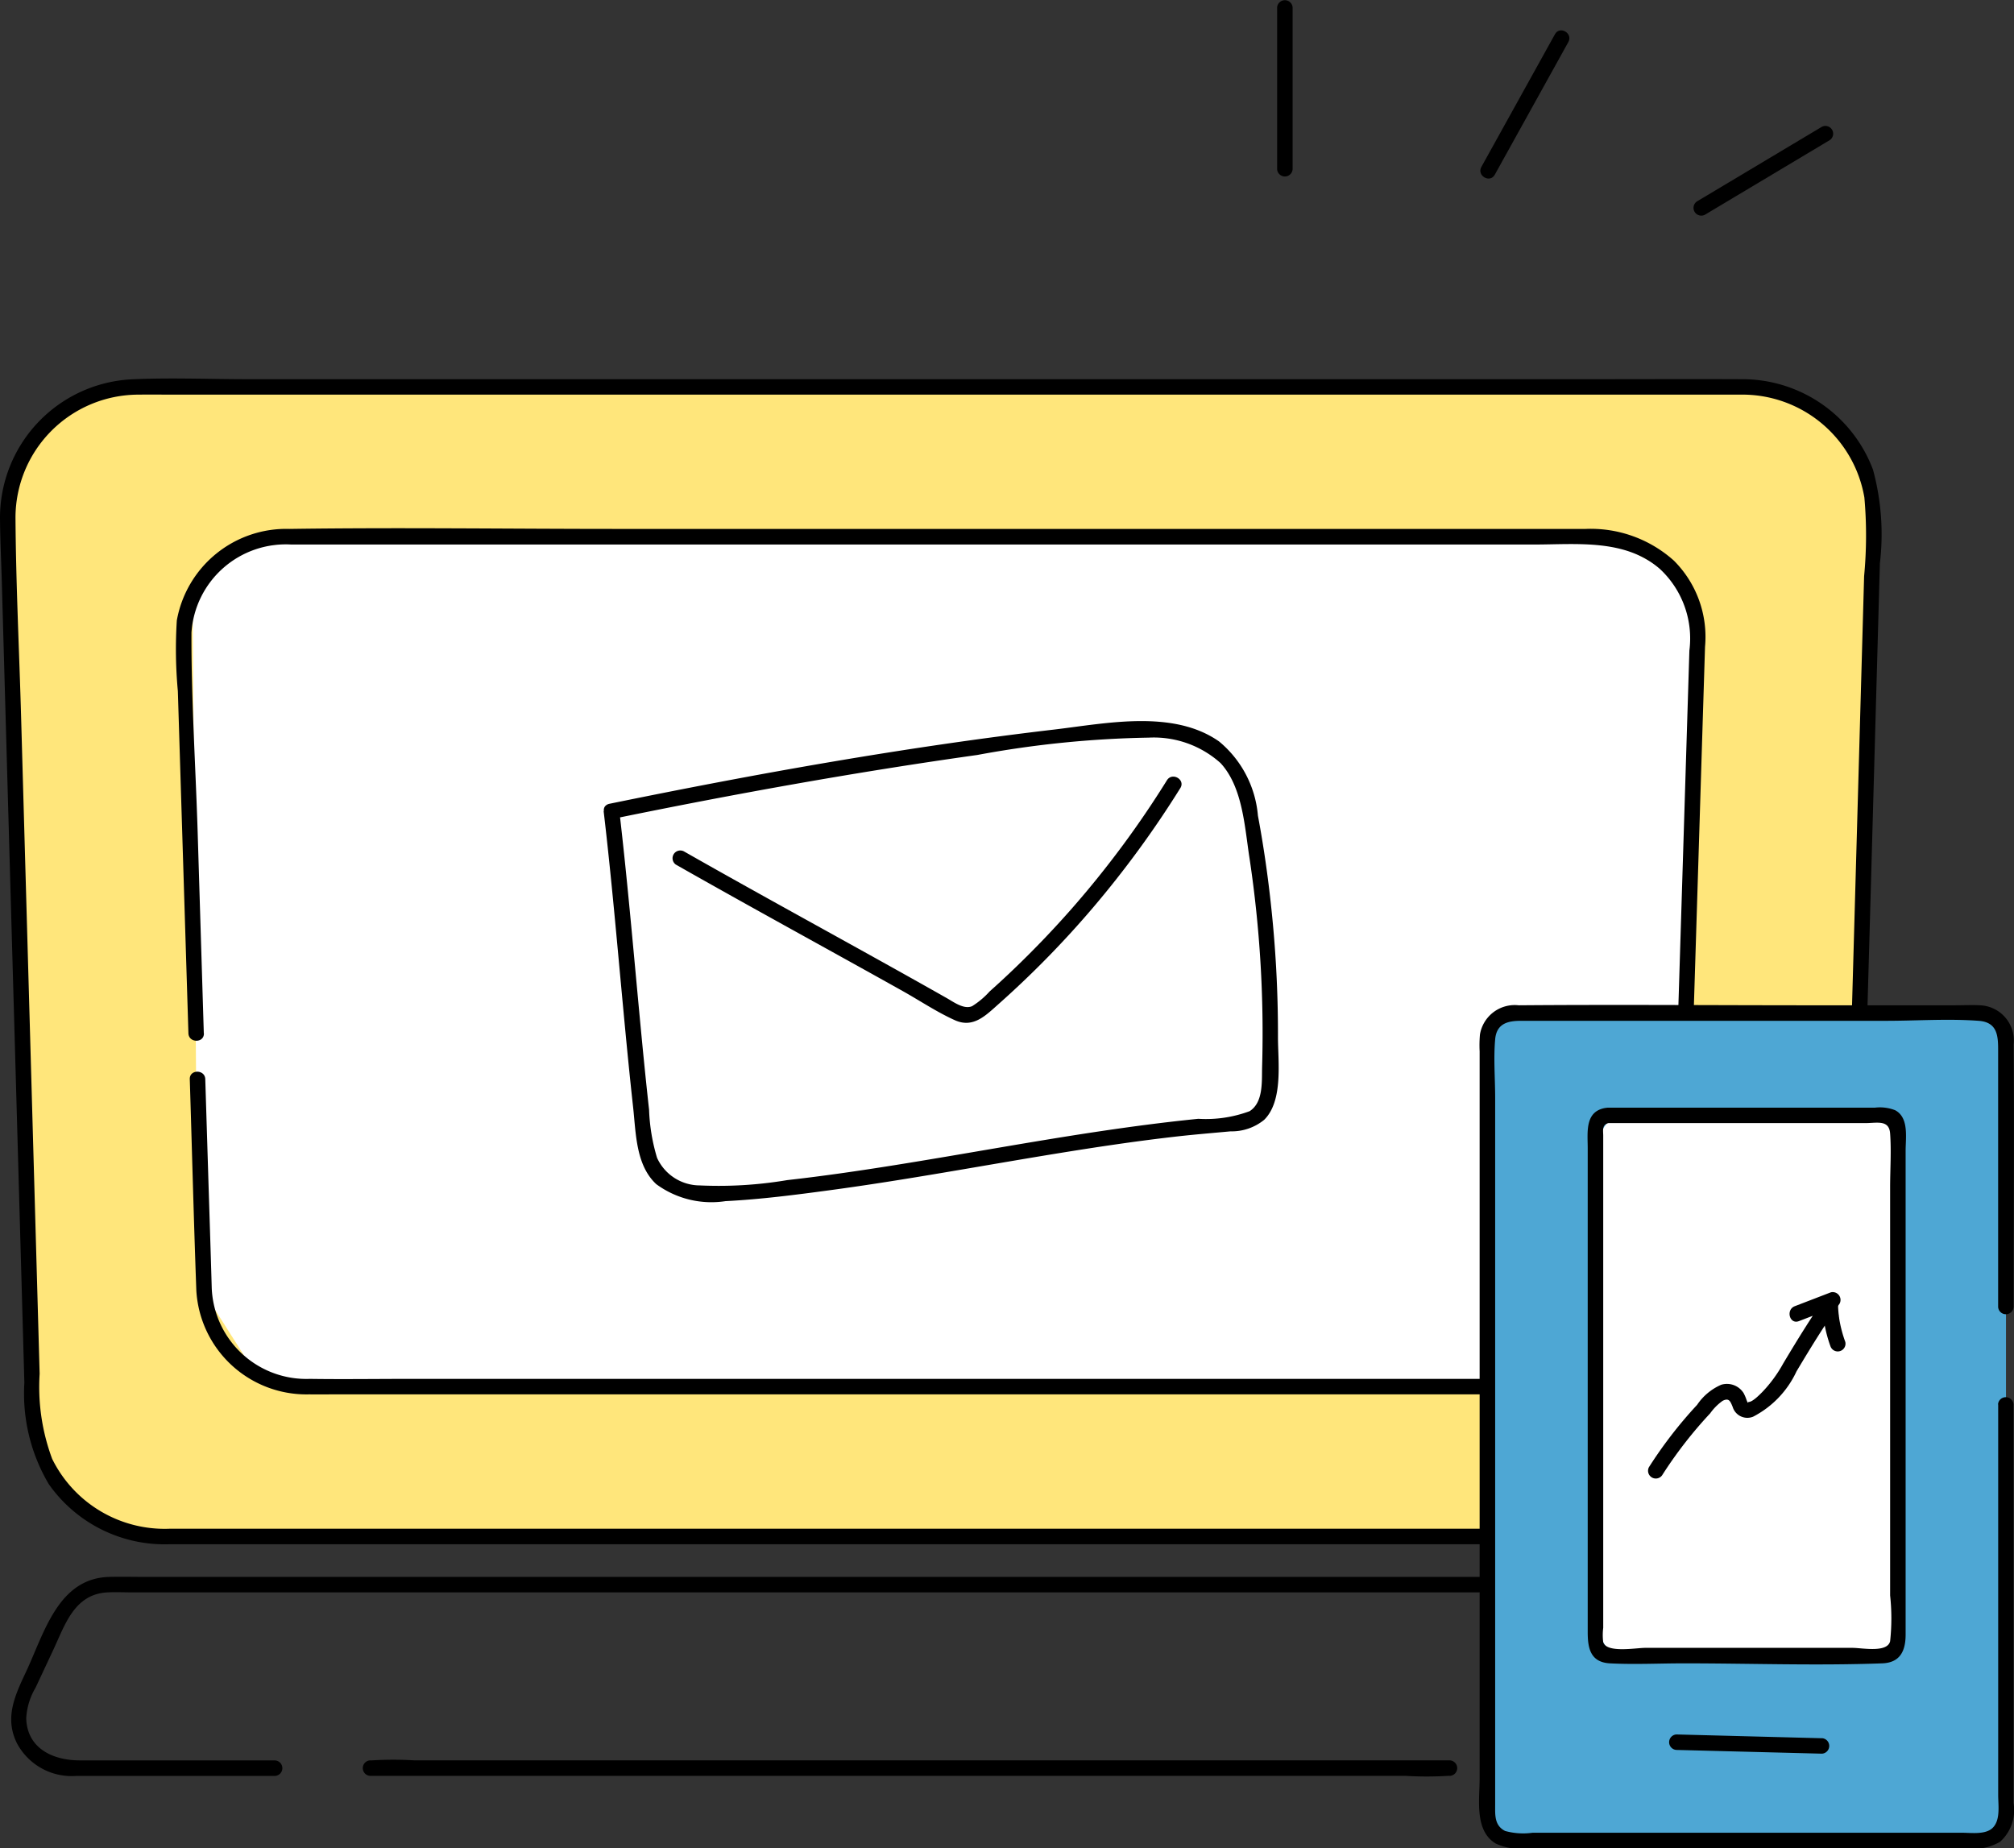
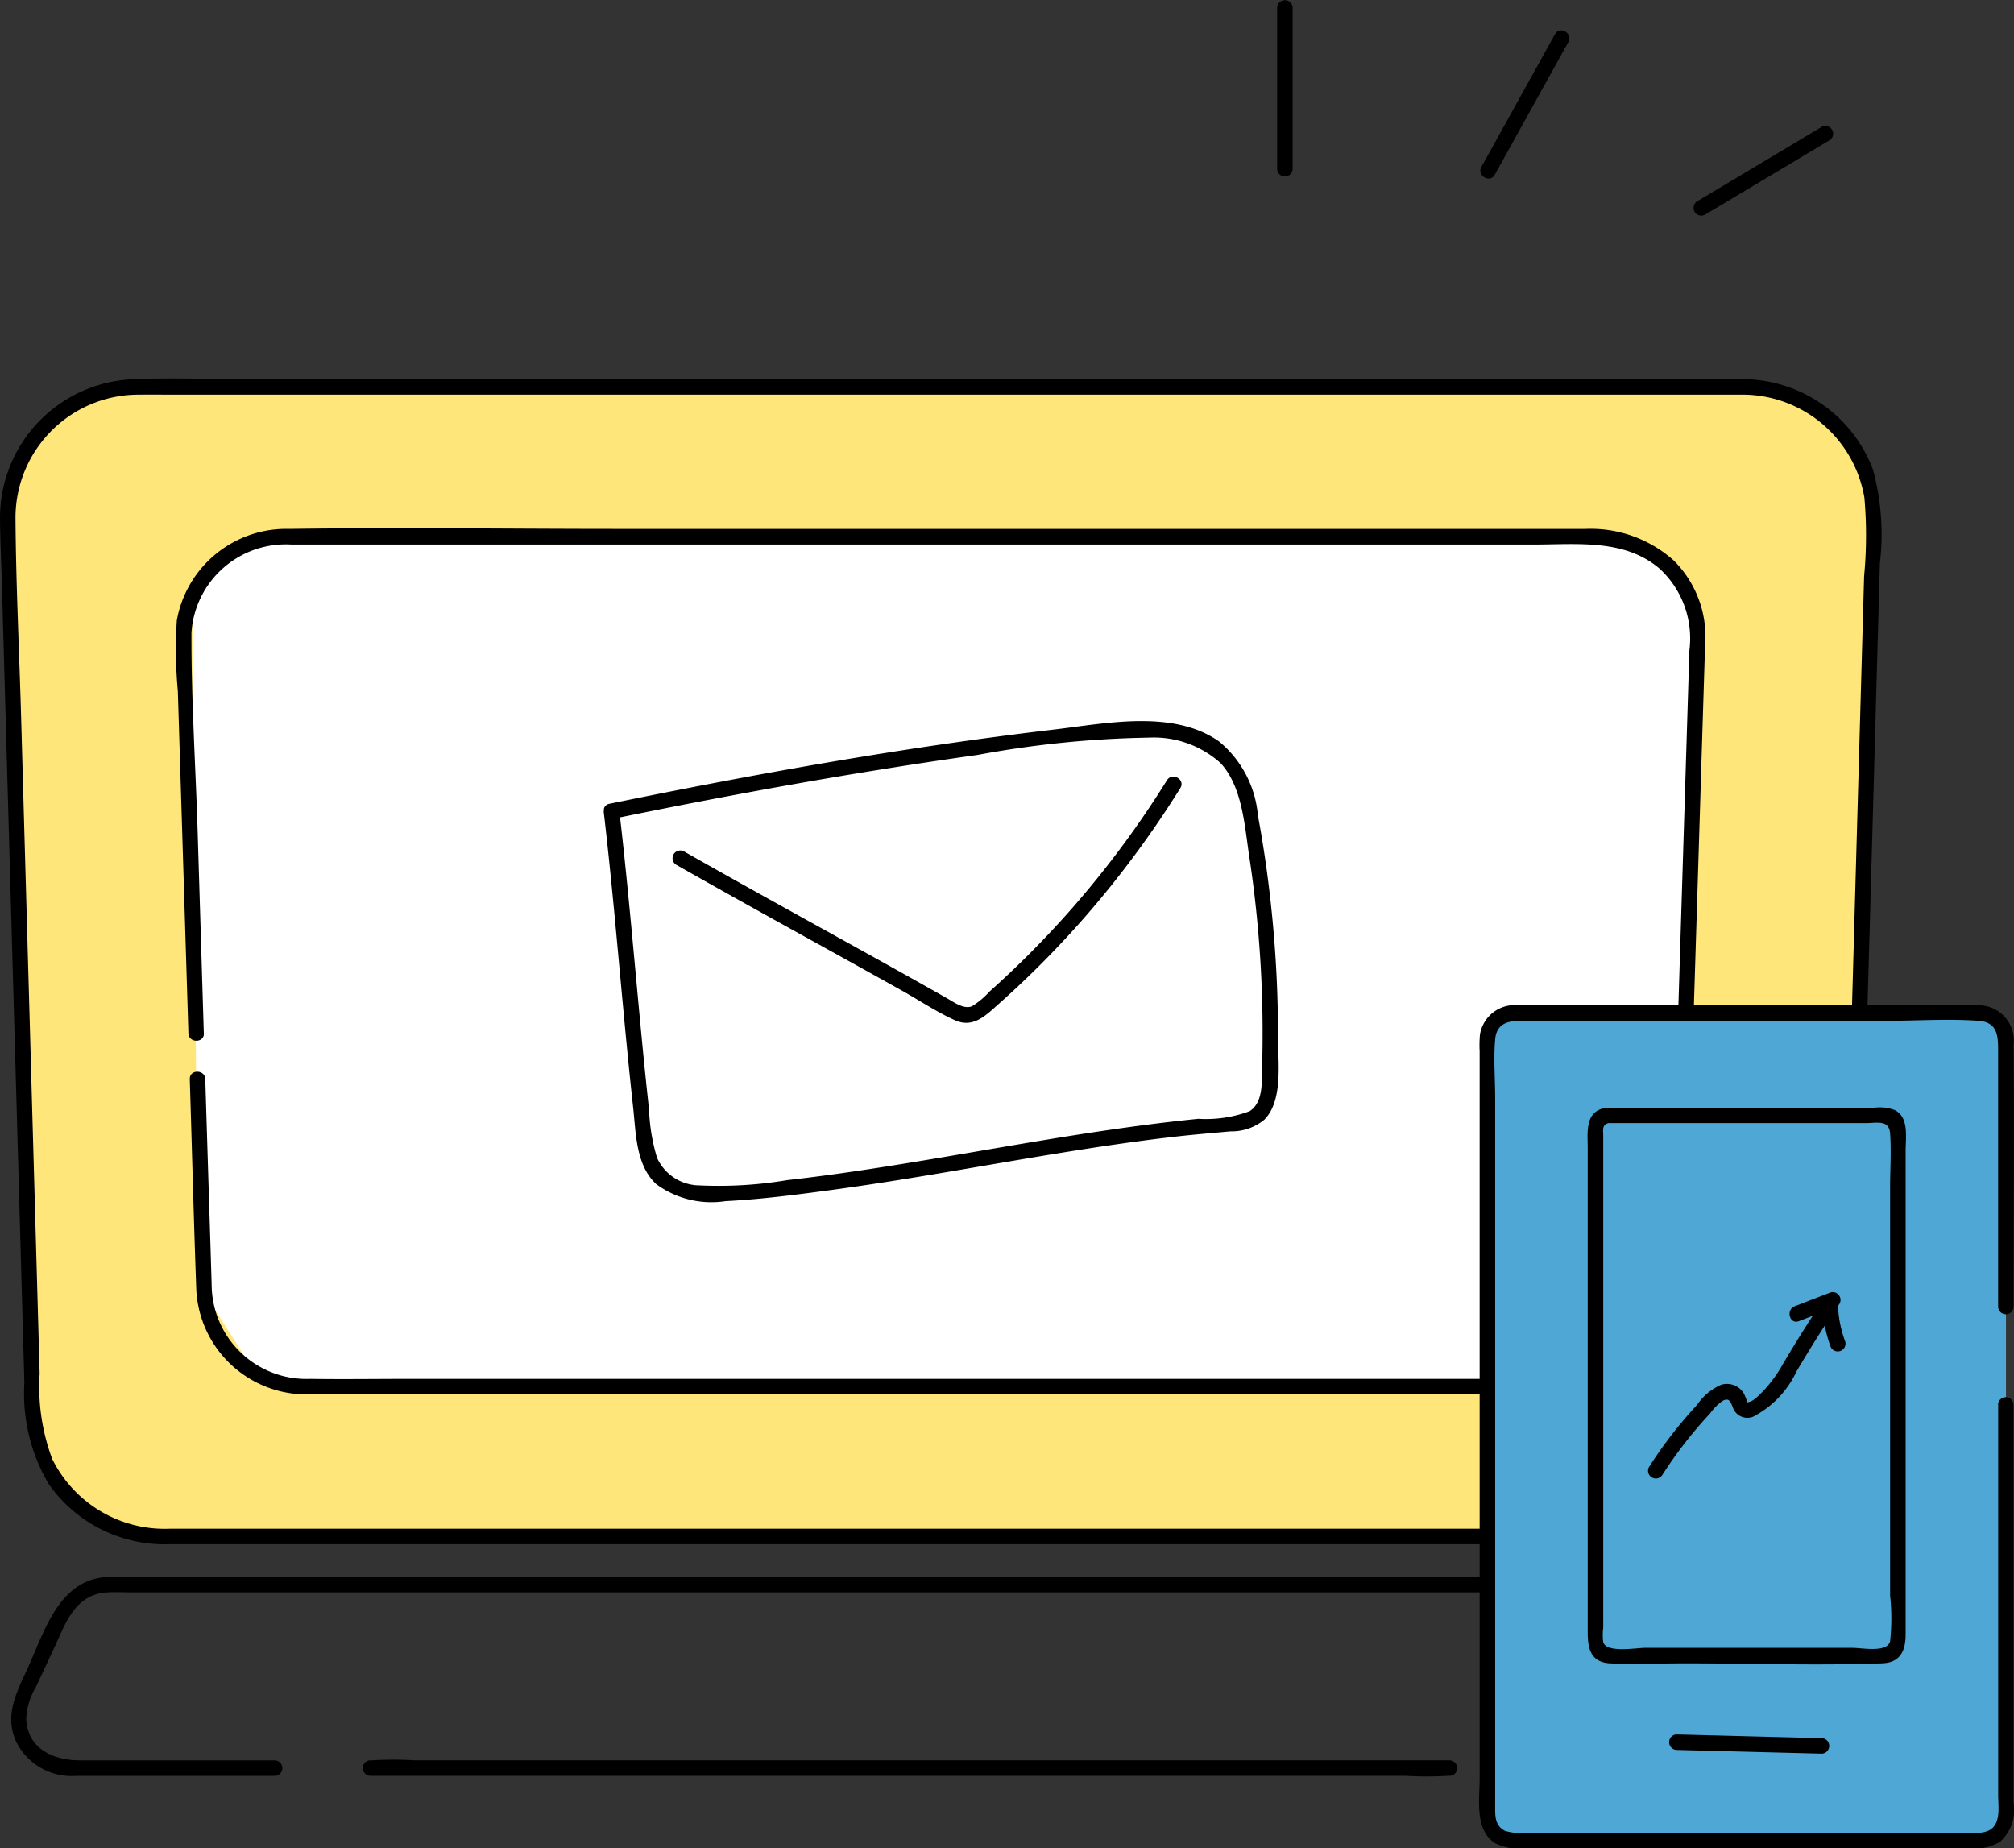
<svg xmlns="http://www.w3.org/2000/svg" id="グループ_9887" data-name="グループ 9887" width="195.695" height="179.601" viewBox="0 0 195.695 179.601">
  <rect x="0" y="0" width="195.695" height="179.601" fill="#333333" stroke="none" />
  <defs>
    <clipPath id="clip-path">
      <rect id="長方形_143" data-name="長方形 143" width="195.695" height="179.601" fill="none" />
    </clipPath>
  </defs>
  <path id="パス_222795" data-name="パス 222795" d="M131.488,46.6H40.672l-28.034.032-5.79,1.889L3.1,52.128.96,58.415,3.037,133.8l.533,14.144,2.764,5.886,6.507,4.48H156.884l14.636-.761,6.06-4.681,2.575-8.307,1.231-54.445.871-32.7-4.12-7.511-6.612-3.3Z" transform="translate(-0.186 -9.01)" fill="#ffe67b" />
  <path id="パス_222796" data-name="パス 222796" d="M27.408,65.956l-4.213,4.307.379,52.056,1.217,16.527,4.525,7.132,9.393,1.739H75.068l41.925-.7h33.4l11.135.22,4.871-5.267.87-7.49,2.172-39.14V74.663l-2-6.264-7.132-3.726L145,64.746l-64.714.175-46.623.173Z" transform="translate(-4.484 -12.503)" fill="#fff" />
  <path id="パス_222797" data-name="パス 222797" d="M73.642,96.191,76.3,124.026l3.132,8.525,8.7.173,48.013-7.137,1.5-3.481-1.327-25.045-3.3-7.656-9.391-1.5L94.916,91.669Z" transform="translate(-14.237 -16.994)" fill="#fff" />
  <g id="グループ_9654" data-name="グループ 9654">
    <g id="グループ_9653" data-name="グループ 9653" clip-path="url(#clip-path)">
      <path id="パス_222798" data-name="パス 222798" d="M222.53,146.5a.754.754,0,1,0-.711-.711.754.754,0,0,0,.711.711" transform="translate(-42.882 -28.031)" />
      <path id="パス_222799" data-name="パス 222799" d="M179.458,124.808l-.379,13.454c-.145,5.189.5,11.083-3.277,15.214a12.806,12.806,0,0,1-9.936,3.883H16.5a12.19,12.19,0,0,1-11.431-6.787,20.024,20.024,0,0,1-1.217-8.265l-.782-27.741L2.053,78.552c-.181-6.478-.508-12.971-.548-19.455a11.965,11.965,0,0,1,11.9-11.937c1.229-.014,2.458,0,3.687,0h152a12.029,12.029,0,0,1,12.065,10,41.835,41.835,0,0,1-.026,7.635l-.426,15.16q-.479,17.019-.959,34.04l-.173,6.169a.754.754,0,0,0,1.505,0q.323-11.492.648-22.982l.937-33.623a23.933,23.933,0,0,0-.67-9.11,13.557,13.557,0,0,0-12.831-8.789c-4.733-.022-9.468,0-14.2,0H24.108c-3.785,0-7.612-.166-11.392.016A13.473,13.473,0,0,0,0,59.111c.014,2.125.119,4.258.18,6.38l.892,31.673q.5,17.644.995,35.29.15,5.363.3,10.725a17.263,17.263,0,0,0,2.373,9.847,13.756,13.756,0,0,0,11.643,5.843H166.419a13.756,13.756,0,0,0,11.645-5.852c2.968-4.319,2.381-10.051,2.521-15.05q.185-6.585.369-13.167a.754.754,0,0,0-1.505,0" transform="translate(0 -8.813)" />
      <path id="パス_222800" data-name="パス 222800" d="M23.9,112.714,23.3,93.09c-.2-6.425-.627-12.892-.6-19.322a9.186,9.186,0,0,1,9.7-8.555H153.133c4.174,0,8.86-.578,12.256,2.378a9.223,9.223,0,0,1,2.86,7.925l-.257,8.3q-.782,25.3-1.567,50.6a27.054,27.054,0,0,1-.294,5.037,9.478,9.478,0,0,1-9.655,6.833c-3.787.015-7.572,0-11.356,0H43.91c-3.235,0-6.474.047-9.709,0a9.2,9.2,0,0,1-9.531-8.827c-.108-3.785-.234-7.569-.351-11.356q-.139-4.469-.277-8.939c-.028-.965-1.535-.971-1.505,0,.214,6.837.386,13.679.635,20.515a10.713,10.713,0,0,0,10.972,10.112c.833.014,1.669,0,2.5,0H153.342c1.128,0,2.256.014,3.384,0a11.053,11.053,0,0,0,10.657-7.2,21.446,21.446,0,0,0,.543-5.9l.3-9.857L169.12,96.1q.323-10.475.649-20.951a10.468,10.468,0,0,0-3.029-8.375,12.1,12.1,0,0,0-8.569-3.078H64.031c-10.6,0-21.209-.152-31.807,0A10.8,10.8,0,0,0,21.277,72.59a44.54,44.54,0,0,0,.1,6.866l.845,27.331q.091,2.958.182,5.917c.031.965,1.536.972,1.505,0" transform="translate(-4.096 -12.301)" />
      <path id="パス_222801" data-name="パス 222801" d="M72.71,95.612c.751,6.366,1.3,12.757,1.9,19.137.3,3.216.611,6.43.965,9.639.278,2.516.255,5.618,2.249,7.469a9.05,9.05,0,0,0,6.724,1.65c3.408-.173,6.819-.613,10.2-1.07,7.413-1,14.765-2.385,22.147-3.583,3.848-.625,7.7-1.2,11.577-1.638,1.716-.192,3.434-.332,5.15-.491a4.988,4.988,0,0,0,3.277-1.126c1.872-1.856,1.327-5.714,1.334-8.051q.013-5.5-.494-10.983c-.326-3.511-.8-7.038-1.454-10.516a10.5,10.5,0,0,0-3.774-7.209c-4.447-3.12-10.923-1.767-15.916-1.17-14.54,1.7-28.984,4.288-43.321,7.225-.948.194-.548,1.638.4,1.451,11.7-2.4,23.5-4.529,35.343-6.193a99.965,99.965,0,0,1,16.651-1.685,9.706,9.706,0,0,1,6.989,2.476c2.158,2.341,2.341,6.233,2.809,9.224a114.26,114.26,0,0,1,1.226,20.28c-.04,1.418.139,3.448-1.21,4.316a12.171,12.171,0,0,1-4.99.742c-3.232.323-6.455.749-9.669,1.229-6.633.991-13.227,2.222-19.848,3.277-3.467.553-6.941,1.061-10.426,1.451a40.062,40.062,0,0,1-8.513.515,4.574,4.574,0,0,1-4.136-2.682,18.276,18.276,0,0,1-.775-4.67c-.356-3.2-.665-6.407-.966-9.613-.608-6.467-1.17-12.943-1.922-19.394-.112-.95-1.617-.962-1.505,0" transform="translate(-14.056 -16.792)" />
      <path id="パス_222802" data-name="パス 222802" d="M81.351,102.106c7.305,4.154,14.69,8.173,22.026,12.279,1.669.936,3.324,2.046,5.068,2.832,1.781.8,2.979-.443,4.241-1.564a94.35,94.35,0,0,0,9.11-9.292,97.476,97.476,0,0,0,8.557-11.7c.515-.824-.786-1.579-1.3-.761a94.769,94.769,0,0,1-9.175,12.389q-2.575,2.936-5.384,5.652-1.31,1.267-2.671,2.481a7.979,7.979,0,0,1-1.7,1.43c-.791.346-1.793-.4-2.451-.774-8.489-4.81-17.075-9.442-25.555-14.266a.754.754,0,0,0-.761,1.3" transform="translate(-15.663 -18.084)" />
      <path id="パス_222803" data-name="パス 222803" d="M155.34,16.446V.731a.754.754,0,0,0-1.505,0V16.446a.754.754,0,0,0,1.505,0" transform="translate(-29.74 -0.004)" />
      <path id="パス_222804" data-name="パス 222804" d="M179.713,17.688l7.153-12.9c.468-.85-.828-1.609-1.3-.761l-7.153,12.9c-.469.847.828,1.608,1.3.761" transform="translate(-34.472 -0.706)" />
      <path id="パス_222805" data-name="パス 222805" d="M205.1,23.8l12.117-7.242a.754.754,0,0,0-.761-1.3L204.335,22.5a.754.754,0,0,0,.761,1.3" transform="translate(-39.437 -2.934)" />
      <path id="パス_222806" data-name="パス 222806" d="M149.336,212.034H48.734a34.053,34.053,0,0,0-4.138,0,1.527,1.527,0,0,1-.192,0,.754.754,0,0,0,0,1.505h100.6a34.047,34.047,0,0,0,4.138,0,1.533,1.533,0,0,1,.192,0,.754.754,0,0,0,0-1.505" transform="translate(-8.447 -40.979)" />
      <path id="パス_222807" data-name="パス 222807" d="M26.989,207.771H8.011c-2.549,0-5.112-1.119-5.2-4.087a6.51,6.51,0,0,1,.906-2.975l1.7-3.63c1.17-2.486,2.051-5.475,5.315-5.634.789-.038,1.589,0,2.381,0H170.269c.868,0,1.75-.04,2.617,0,3,.143,3.883,2.563,4.959,4.856a42.884,42.884,0,0,1,2.809,6.1,4.3,4.3,0,0,1-4.536,5.364H151.544a.754.754,0,0,0,0,1.505c8.312,0,16.649.211,24.958,0a5.794,5.794,0,0,0,5.752-4.85A12.077,12.077,0,0,0,180.2,197.8c-1.655-3.527-2.9-7.8-7.558-7.857-4.1-.054-8.193,0-12.3,0H14.413c-1.182,0-2.369-.031-3.549,0-4.979.136-6.32,5.507-8.087,9.253-1.065,2.27-2.106,4.463-.849,6.949a6.025,6.025,0,0,0,5.763,3.135h19.3a.754.754,0,0,0,0-1.505" transform="translate(-0.262 -36.715)" />
      <path id="パス_222808" data-name="パス 222808" d="M183.116,122.028H225.61a3.944,3.944,0,0,1,3.944,3.944v72.516a3.944,3.944,0,0,1-3.944,3.944H183.116a3.944,3.944,0,0,1-3.944-3.944V125.972a3.944,3.944,0,0,1,3.944-3.944" transform="translate(-34.638 -23.591)" fill="#4ea7d4" />
-       <path id="パス_222809" data-name="パス 222809" d="M195.039,134.351h24.378a2.434,2.434,0,0,1,2.264,2.575v47.332a2.434,2.434,0,0,1-2.264,2.575H195.039a2.434,2.434,0,0,1-2.264-2.575V136.926a2.434,2.434,0,0,1,2.264-2.575" transform="translate(-37.267 -25.973)" fill="#fff" />
      <path id="パス_222810" data-name="パス 222810" d="M228.6,159.873v37.956c0,.971.234,2.389-.506,3.155-.683.719-2.106.506-3,.506h-41.74a6.59,6.59,0,0,1-2.662-.173c-1.06-.533-.969-1.579-.969-2.542V130.1c0-1.872-.166-3.837,0-5.706.14-1.589,1.3-1.8,2.539-1.8h35.442c2.97,0,6.034-.22,9,0,1.872.138,1.891,1.535,1.891,2.931V150.4a.754.754,0,0,0,1.505,0c0-8.5.07-17.011,0-25.513a3.425,3.425,0,0,0-3.023-3.783c-.076-.008-.151-.015-.227-.018-.833-.04-1.675,0-2.509,0h-13.81c-9.506,0-19.011-.077-28.516,0a3.425,3.425,0,0,0-3.769,2.83,11.814,11.814,0,0,0-.032,1.638v70.657c0,2.057-.518,5.06,1.55,6.32a5.669,5.669,0,0,0,3.1.48H225.5a5.122,5.122,0,0,0,3.277-.639,4.114,4.114,0,0,0,1.313-3.776V159.873a.754.754,0,0,0-1.505,0" transform="translate(-34.442 -23.402)" />
      <path id="パス_222811" data-name="パス 222811" d="M193.183,134.918h25.012c1.154,0,2.341-.358,2.432,1.02.124,1.716,0,3.492,0,5.213v39.667a20.8,20.8,0,0,1,0,4.447c-.278,1.149-2.727.644-3.635.644H196.8c-.852,0-3.715.524-4.05-.545a5.456,5.456,0,0,1,0-1.4V136.133c0-.524-.166-1.112.63-1.241.953-.154.55-1.605-.4-1.451-2.041.33-1.737,2.376-1.737,3.9V184.37c0,1.524.235,2.933,2.147,3.043,2.385.124,4.81,0,7.2,0,6.408,0,12.859.235,19.263,0,1.788-.063,2.28-1.263,2.28-2.808v-47c0-1.285.339-3.219-1.021-3.941a4.065,4.065,0,0,0-1.963-.246H193.183a.754.754,0,0,0,0,1.505" transform="translate(-36.969 -25.786)" />
      <path id="パス_222812" data-name="パス 222812" d="M215.9,209.294l-14.144-.368a.754.754,0,0,0,0,1.505l14.144.363a.754.754,0,0,0,0-1.505" transform="translate(-38.865 -40.39)" />
      <path id="パス_222813" data-name="パス 222813" d="M199.9,173.41a41.5,41.5,0,0,1,4.647-5.985,5.157,5.157,0,0,1,1.208-1.215c.64-.33.762.07.979.585a1.49,1.49,0,0,0,1.856,1c.045-.014.089-.029.132-.047a9.41,9.41,0,0,0,4.214-4.4c1.333-2.235,2.692-4.447,4.183-6.577a.759.759,0,0,0-.849-1.105l-3.5,1.346c-.894.344-.506,1.8.4,1.451l3.5-1.347-.85-1.1c-1.492,2.134-2.849,4.342-4.183,6.577a13.145,13.145,0,0,1-2.022,2.757c-.235.234-.958.988-1.33.965l-.08.079a2.327,2.327,0,0,1-.161-.384,4.32,4.32,0,0,0-.248-.559,1.916,1.916,0,0,0-2.175-.805,5.419,5.419,0,0,0-2.34,1.95,42.131,42.131,0,0,0-4.682,6.057.754.754,0,0,0,1.3.761" transform="translate(-38.376 -30.089)" />
      <path id="パス_222814" data-name="パス 222814" d="M219.527,156.882a12.805,12.805,0,0,0,.763,4.091.753.753,0,0,0,1.451-.4,12.121,12.121,0,0,1-.522-1.872c-.031-.155-.056-.311-.08-.469a.251.251,0,0,0-.016-.107v-.018a1.679,1.679,0,0,0-.026-.215q-.053-.5-.063-1.01a.753.753,0,0,0-1.505,0" transform="translate(-42.439 -30.183)" />
    </g>
  </g>
</svg>